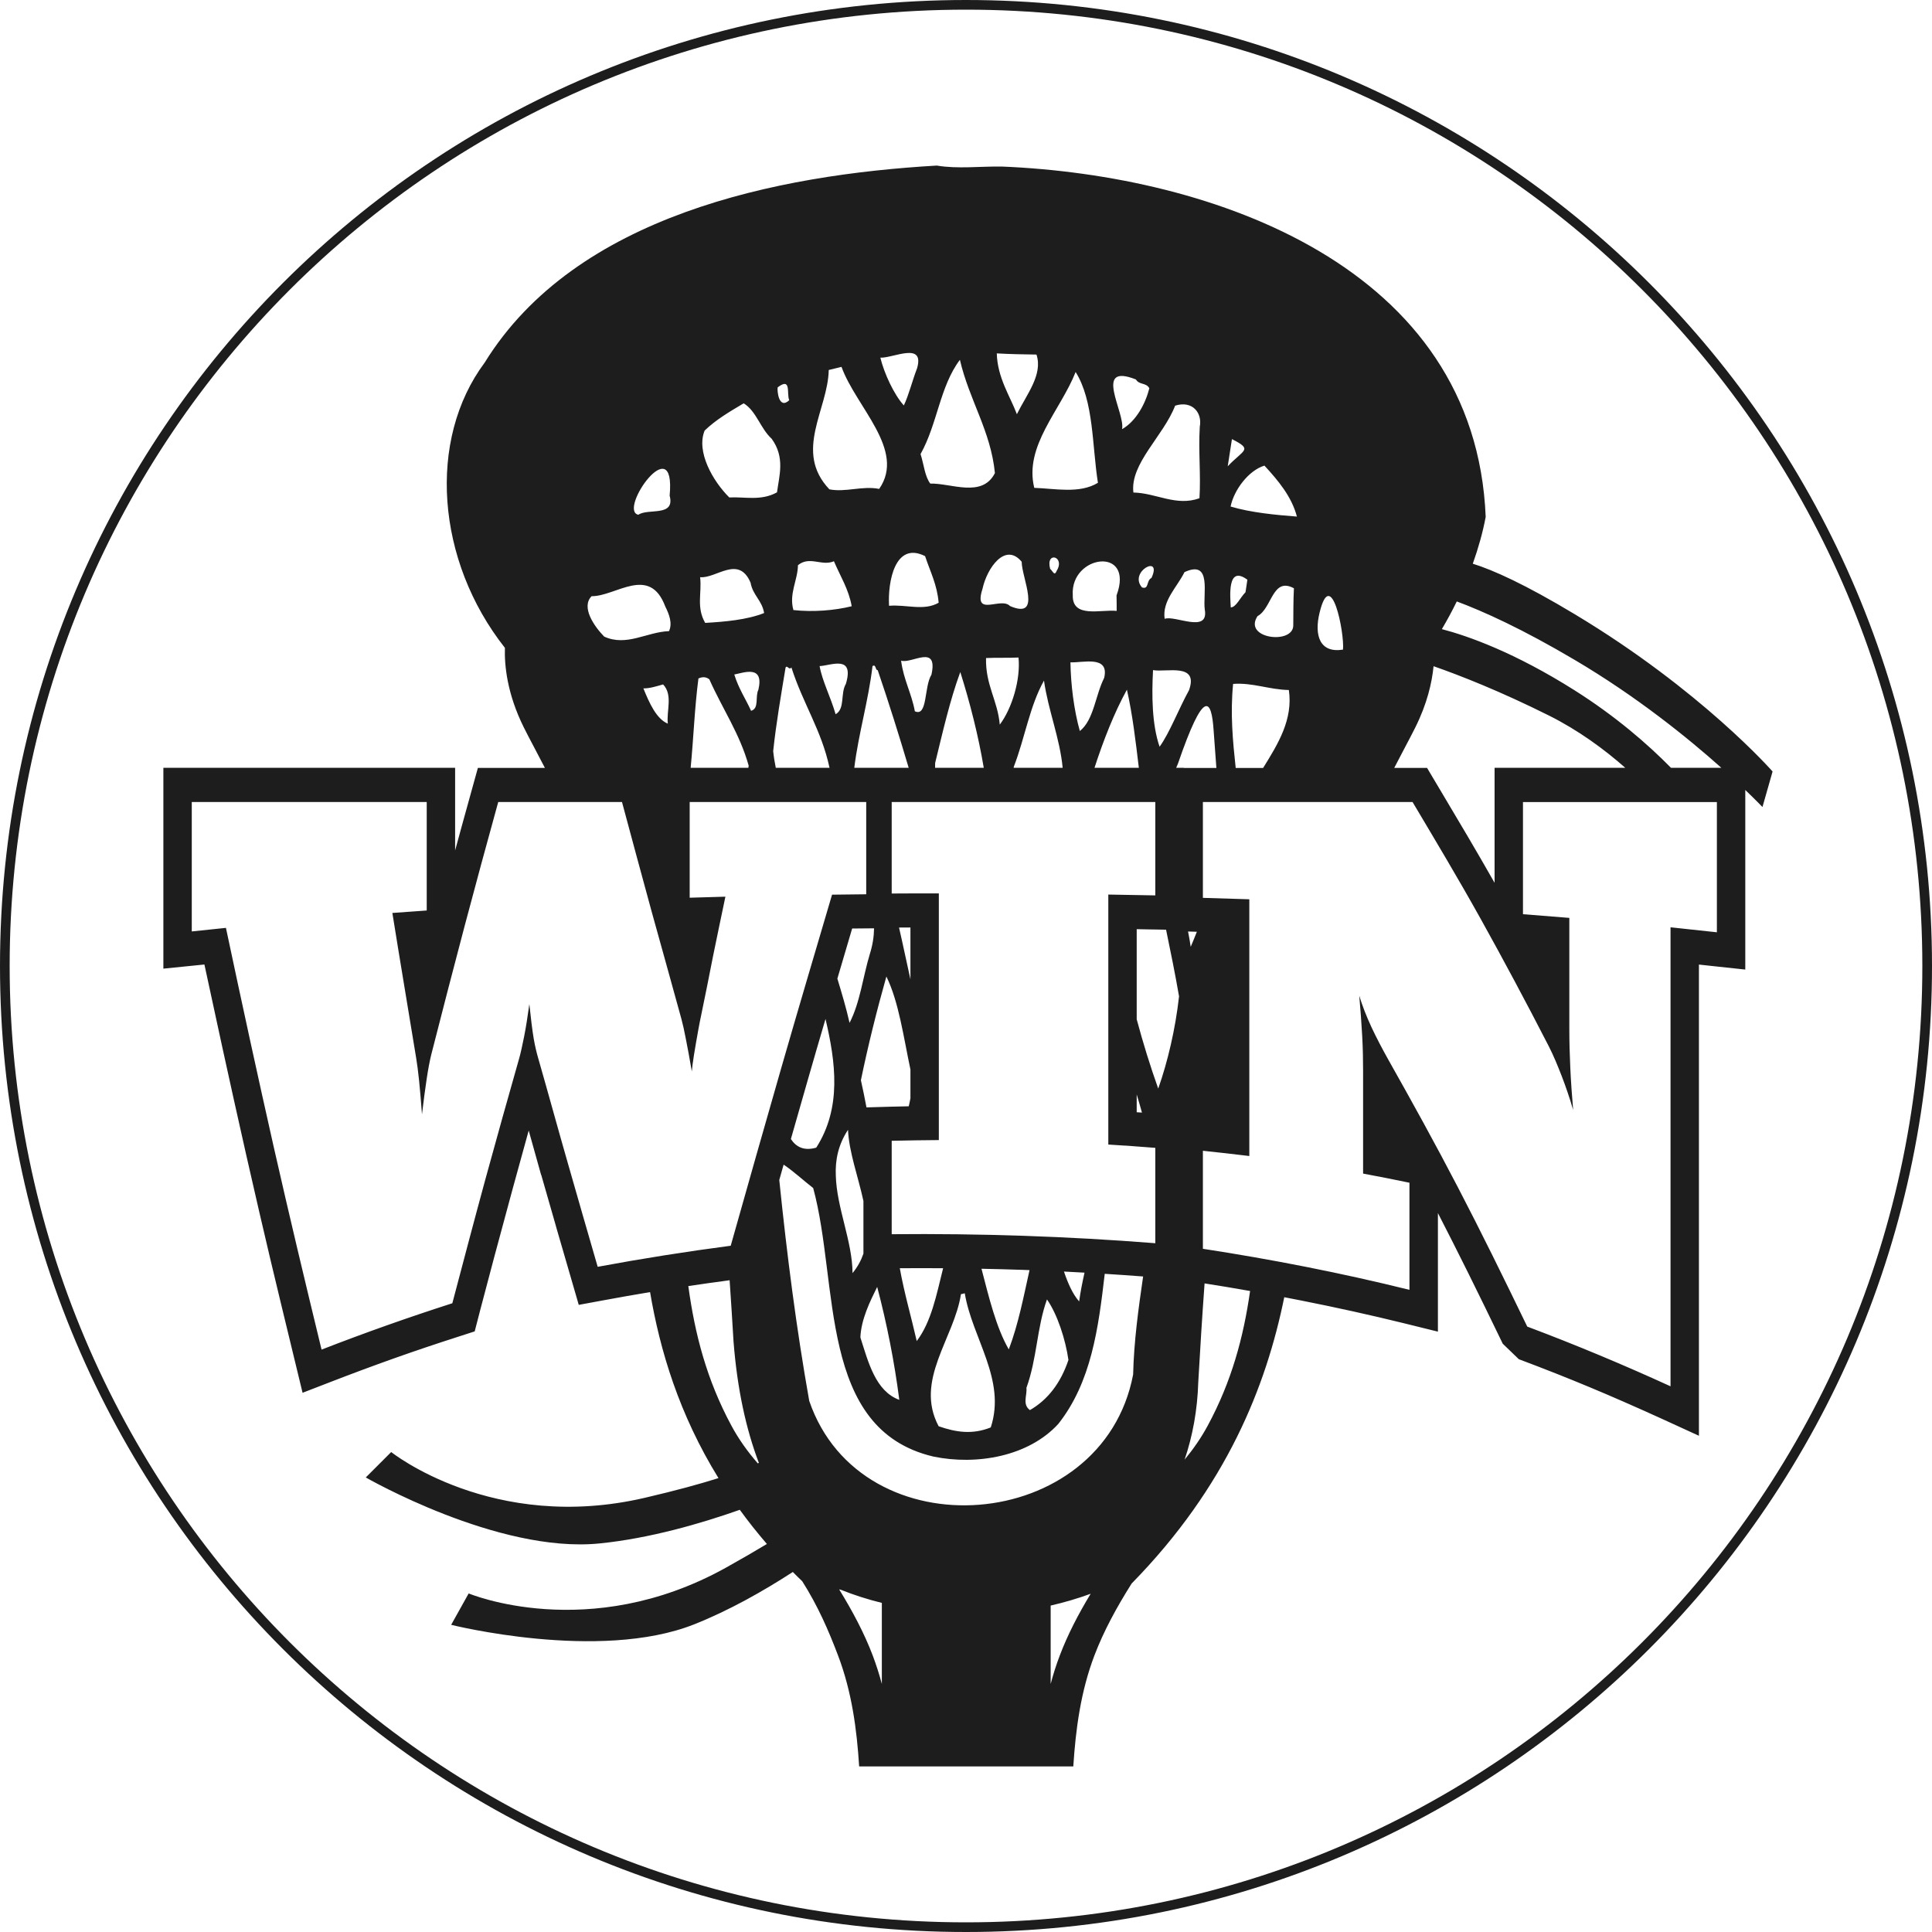
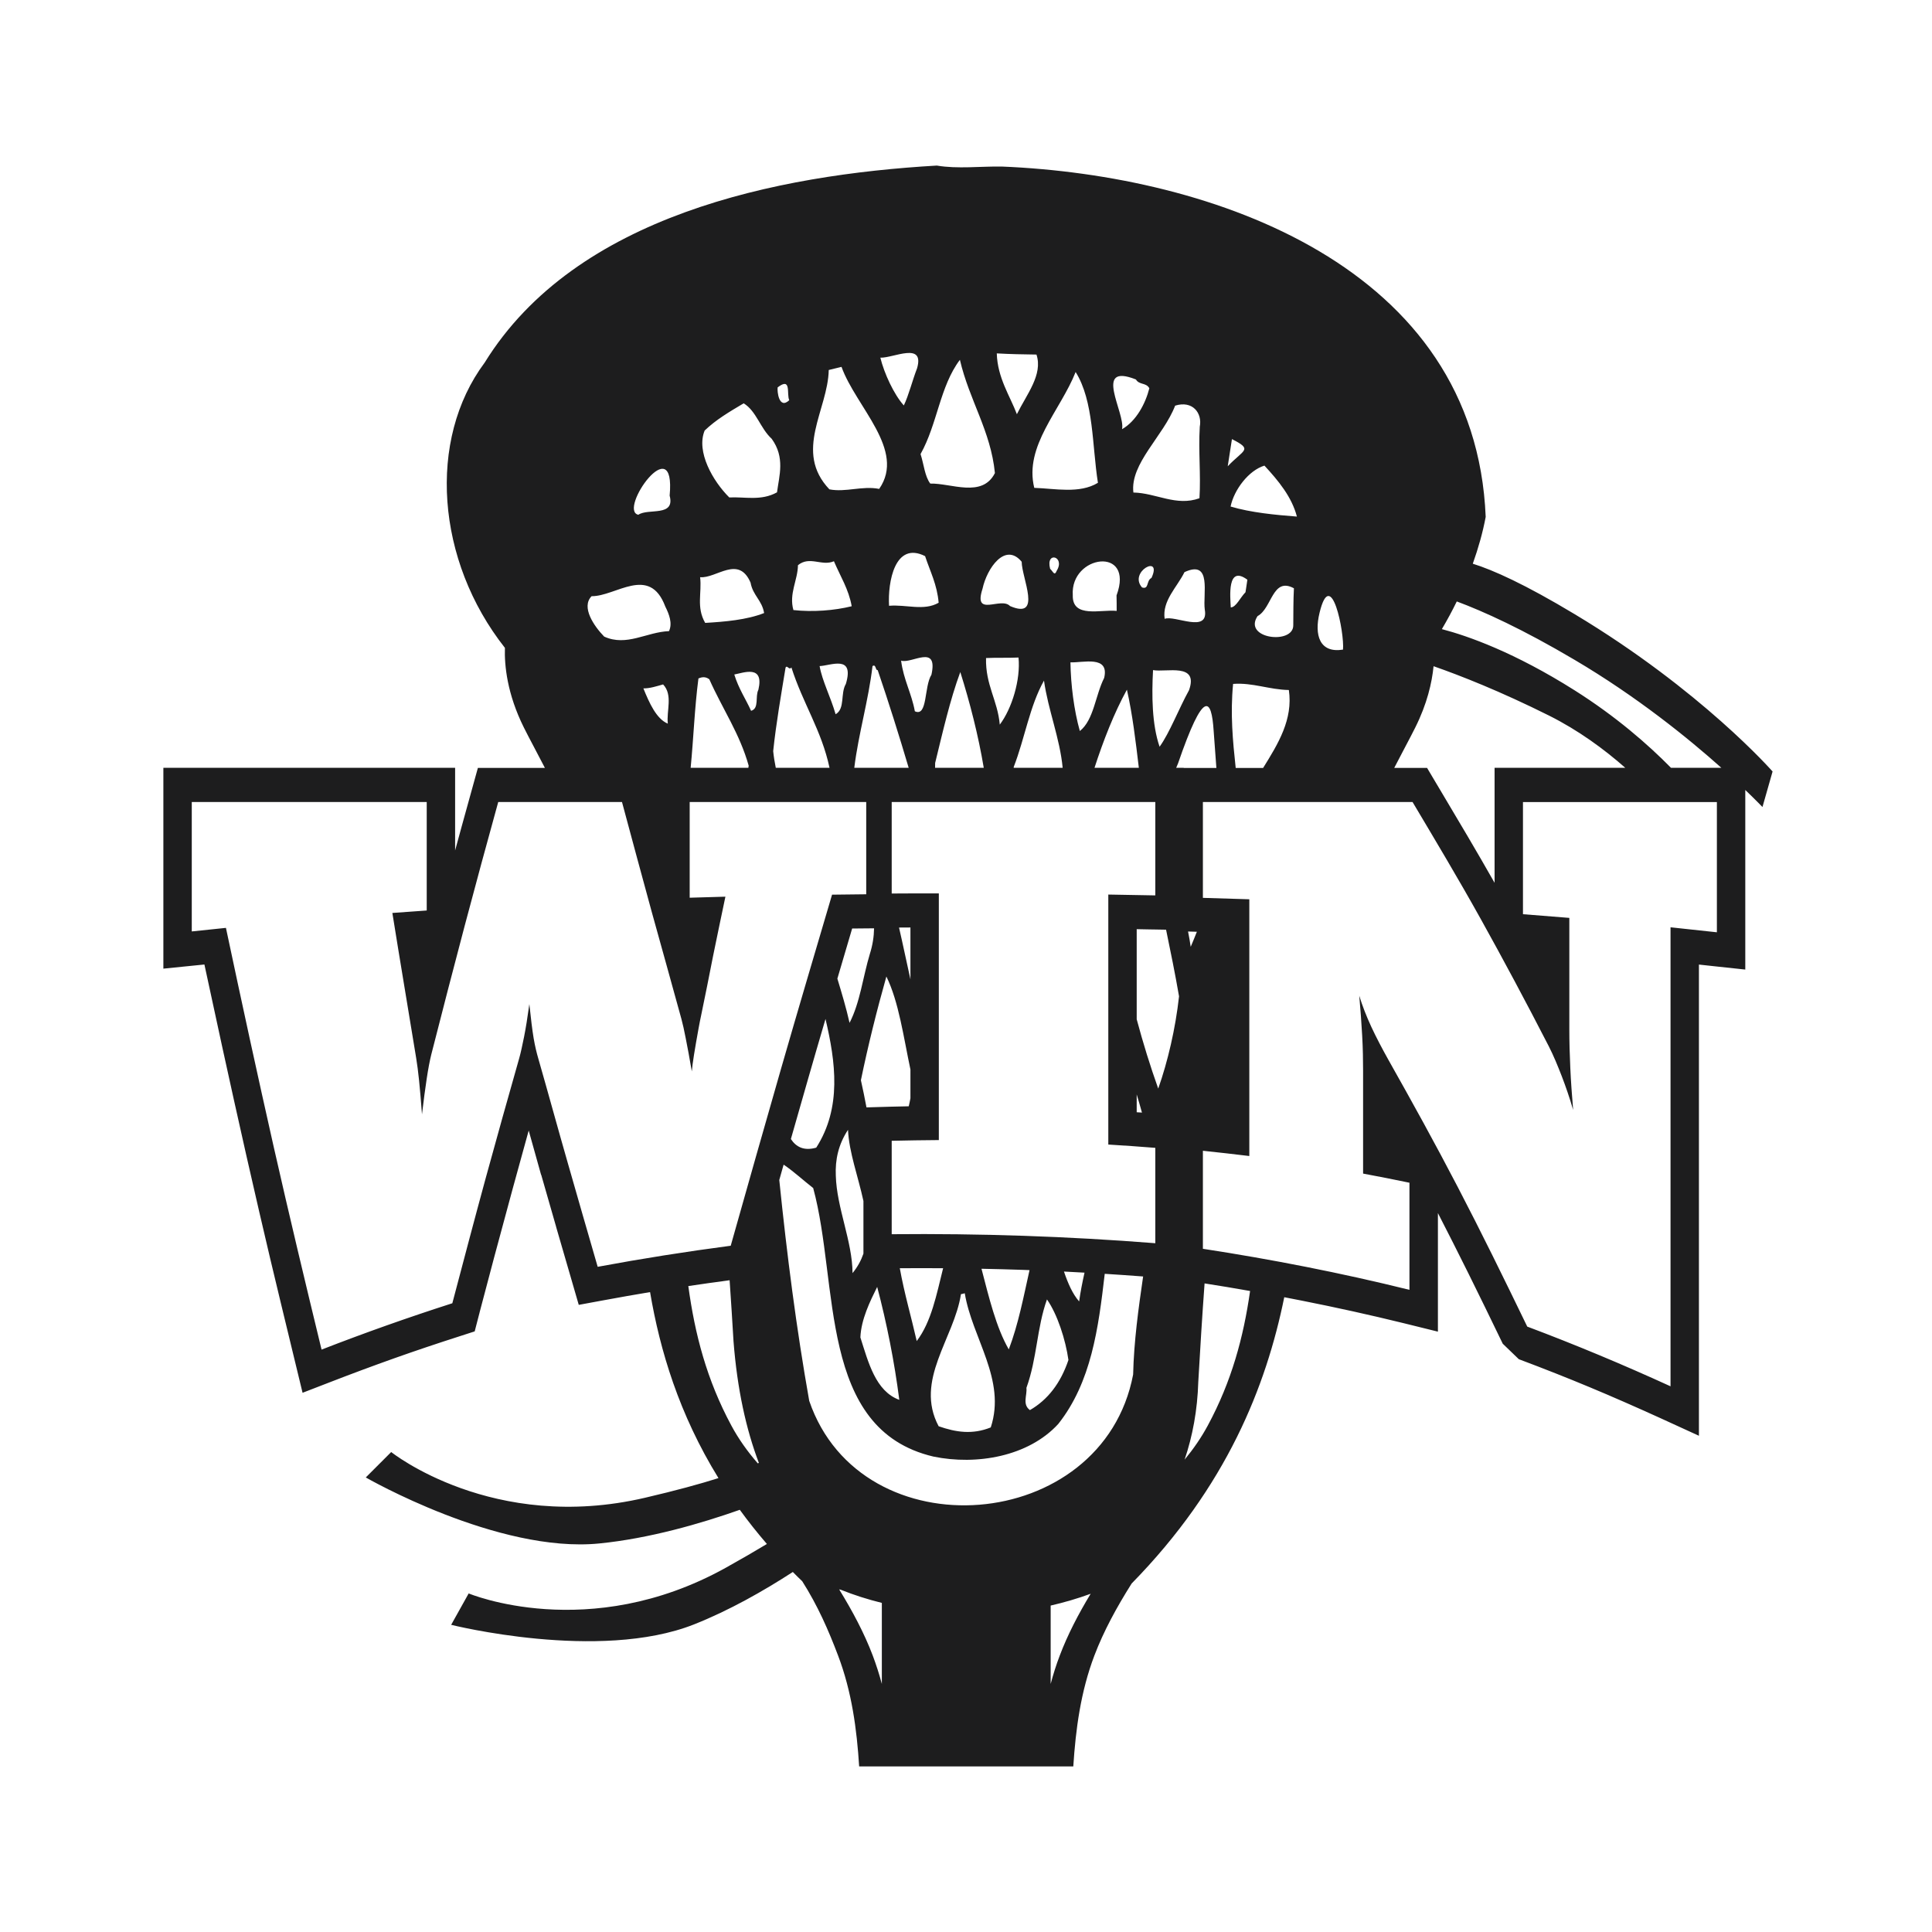
<svg xmlns="http://www.w3.org/2000/svg" xml:space="preserve" width="298px" height="298px" version="1.1" style="shape-rendering:geometricPrecision; text-rendering:geometricPrecision; image-rendering:optimizeQuality; fill-rule:evenodd; clip-rule:evenodd" viewBox="0 0 298 298">
  <defs>
    <style type="text/css">
   
    .fil0 {fill:#1D1D1E}
   
  </style>
  </defs>
  <g id="Layer_x0020_1">
-     <path class="fil0" d="M149 0c-82.29,0 -149,66.71 -149,149 0,82.29 66.71,149 149,149 82.29,0 149,-66.71 149,-149 0,-82.29 -66.71,-149 -149,-149zm0 1.49c-81.47,0 -147.51,66.04 -147.51,147.51 0,81.47 66.04,147.51 147.51,147.51 81.47,0 147.51,-66.04 147.51,-147.51 0,-81.47 -66.04,-147.51 -147.51,-147.51z" />
    <path class="fil0" d="M190.02 67.73c3.29,1.67 1.83,1.58 -0.65,4.19l0.65 -4.19zm-25.22 142.04c-1.21,3.59 -3.2,6.15 -5.94,7.73 -1.21,-0.89 -0.41,-2.26 -0.54,-3.43 1.65,-4.55 1.6,-9.28 3.17,-13.64 1.61,2.3 2.87,6.21 3.31,9.34zm-15.99 -10.29c1.14,6.94 6.43,13.32 4.01,20.69 -2.85,1.15 -5.4,0.74 -8.04,-0.18 -3.77,-7.09 2.4,-13.55 3.44,-20.37 0.23,-0.05 0.36,-0.07 0.59,-0.14zm-13.51 -0.98c1.47,5.55 2.68,11.65 3.41,17.42 -3.67,-1.34 -4.78,-5.82 -6,-9.63 0.11,-2.77 1.48,-5.55 2.59,-7.79zm48.1 -92.04c-1.6,2.9 -2.99,6.58 -4.54,8.72 -1.19,-3.46 -1.22,-7.96 -1.01,-11.82 2.02,0.38 7.08,-1.18 5.55,3.1zm-13.09 -1.89c-1.37,2.7 -1.58,6.46 -3.75,8.19 -0.91,-3.23 -1.4,-7.19 -1.45,-10.6 1.89,0.1 6.05,-1.14 5.2,2.41zm-13.21 -3.15c0.34,3.4 -1.01,7.86 -2.89,10.35 -0.33,-3.76 -2.22,-6.1 -2.12,-10.27 1.63,-0.08 3.41,0 5.01,-0.08zm50.05 -1.22c-3.62,0.58 -4.45,-2.24 -3.62,-5.67 1.79,-7.42 3.87,3.13 3.62,5.67zm-63.48 3.87c-1.16,1.85 -0.57,6.56 -2.56,5.64 -0.49,-2.72 -1.75,-4.89 -2.12,-7.81 1.61,0.54 5.74,-2.66 4.68,2.17zm55.81 -7.63c0.04,3.04 -7.82,2.1 -5.51,-1.41 2.24,-1.19 2.28,-6.1 5.61,-4.29 -0.1,1.91 -0.08,3.79 -0.1,5.7zm-7.37 -5.09c-0.83,0.84 -1.45,2.32 -2.27,2.34 -0.08,-1.58 -0.6,-6.62 2.56,-4.27 -0.11,0.66 -0.18,1.32 -0.29,1.93zm-61.64 14.14c-0.88,1.5 -0.08,3.81 -1.58,4.68 -0.78,-2.7 -2.07,-5.14 -2.47,-7.43 1.67,-0.05 5.42,-1.83 4.05,2.75zm55.36 -11.47c0.66,3.76 -4.6,0.83 -6.19,1.43 -0.4,-2.8 1.91,-4.86 3.06,-7.2 4.3,-1.99 2.8,3.4 3.13,5.77zm-8.22 -4.88c-0.84,0.43 -0.35,1.83 -1.46,1.47 -2.13,-2.43 3.2,-5.21 1.46,-1.47zm-60.63 17.24c-0.54,1.07 0.16,2.9 -1.13,3.26 -0.8,-1.78 -1.92,-3.41 -2.59,-5.6 1.47,-0.28 4.62,-1.53 3.72,2.34zm55.24 -14.54c0.02,0.81 0.02,1.6 0.02,2.39 -2.42,-0.26 -6.87,1.19 -6.77,-2.42 -0.41,-6.25 9.59,-7.63 6.75,0.03zm-9.23 -3.8c-0.35,0.89 -0.56,0.1 -1.01,-0.3 -0.74,-2.8 2.38,-1.91 1.01,0.3zm-60.71 17.53c1.55,1.63 0.49,4.09 0.73,6.05 -1.76,-0.72 -2.87,-3.21 -3.77,-5.44 0.98,0.02 2.06,-0.34 3.04,-0.61zm55.31 -18.92c0,2.49 3.23,9 -1.8,6.83 -1.4,-1.49 -5.71,1.84 -4.24,-2.67 0.67,-3.14 3.49,-7.24 6.04,-4.16zm-14.9 -0.87c0.77,2.34 1.86,4.4 2.09,7.19 -2.27,1.31 -5.01,0.24 -7.65,0.47 -0.21,-3.69 0.91,-10 5.56,-7.66zm-14.06 0.79c0.98,2.31 2.28,4.32 2.74,6.94 -2.66,0.66 -5.99,0.92 -8.99,0.59 -0.72,-2.52 0.67,-4.61 0.7,-6.92 1.81,-1.48 3.66,0.2 5.55,-0.61zm71.41 -6.89c-3.25,-0.25 -7.1,-0.61 -10.23,-1.55 0.54,-2.6 2.79,-5.57 5.22,-6.31 2.17,2.34 4.22,4.83 5.01,7.86zm-84.27 10.19c0.36,1.99 1.76,2.7 2.09,4.69 -2.69,1.06 -6.05,1.34 -9.09,1.52 -1.4,-2.44 -0.49,-4.62 -0.78,-7.05 2.5,0.23 5.92,-3.47 7.78,0.84zm-13.15 3.69c0.6,1.19 1.13,2.6 0.57,3.79 -3.46,0.13 -6.54,2.42 -10,0.84 -1.58,-1.63 -3.59,-4.55 -1.94,-6.23 3.72,0.05 8.94,-4.89 11.37,1.6zm82.44 -27.74c-0.23,3.84 0.18,7.35 -0.05,11.03 -3.59,1.3 -6.67,-0.81 -10.19,-0.88 -0.54,-4.46 4.63,-8.7 6.44,-13.4 2.69,-0.84 4.21,1.14 3.8,3.25zm-7.78 -5.93c-0.59,2.34 -2.01,5.06 -4.21,6.31 0.54,-2.49 -4.57,-10.32 2.14,-7.67 0.52,0.88 1.58,0.45 2.07,1.36zm-7.93 14.58c-2.84,1.73 -6.64,0.88 -9.82,0.78 -1.6,-6.46 4.06,-11.97 6.38,-17.87 2.82,4.5 2.53,11.37 3.44,17.09zm-66.06 1.98c0.88,3.33 -3.31,1.9 -4.83,2.95 -3.2,-0.68 5.81,-13.48 4.83,-2.95zm56.58 -21.76c1.03,3.1 -1.53,6.15 -3.02,9.2 -1.04,-2.78 -3,-5.6 -3.1,-9.38 2.16,0.12 3.95,0.15 6.12,0.18zm-6.41 18.28c-1.96,3.88 -6.74,1.54 -9.97,1.62 -0.85,-1.12 -0.98,-2.95 -1.5,-4.55 2.61,-4.65 2.97,-10.43 6.07,-14.54 1.45,6.25 4.76,10.96 5.4,17.47zm-34.43 -5.29c2.09,2.89 1.16,5.67 0.82,8.26 -2.46,1.37 -5.01,0.66 -7.36,0.79 -2.54,-2.52 -5.14,-7.07 -3.8,-10.32 1.75,-1.68 3.8,-2.88 6.02,-4.2 1.96,1.2 2.56,3.86 4.32,5.47zm2.71 -5.95c-1.6,1.5 -1.89,-1.42 -1.79,-1.98 2.18,-1.66 1.34,1.04 1.79,1.98zm19.71 -4.91c-0.72,1.86 -1.29,4.17 -2.04,5.72 -1.53,-1.7 -3.03,-4.96 -3.62,-7.37 1.99,0.08 6.87,-2.52 5.66,1.65zm-11.65 -0.23c2.22,6.18 9.97,12.84 5.81,18.82 -2.61,-0.51 -5.17,0.56 -7.68,0.07 -5.55,-5.85 -0.22,-12.28 -0.1,-18.41l1.97 -0.48zm38.43 189.24c-2.02,0.74 -4.08,1.34 -6.17,1.82l0 12.09c0.39,-1.47 0.85,-2.94 1.41,-4.4 1.22,-3.22 2.86,-6.37 4.76,-9.51zm-38.79 -0.67l0.22 0.04c2.06,0.83 4.18,1.5 6.36,2.04l0 12.5c-0.39,-1.47 -0.86,-2.94 -1.41,-4.4 -1.31,-3.45 -3.1,-6.81 -5.17,-10.18zm-16.9 -47.69c-2.18,0.29 -4.3,0.59 -6.37,0.9 1.01,7.42 2.84,14.46 6.63,21.5 1.13,2.11 2.53,4.06 4.09,5.85l0.16 -0.08c-1.97,-5.18 -3.34,-11.39 -3.91,-18.77 -0.19,-3.14 -0.38,-6.28 -0.6,-9.4zm14.79 -40.3c-1,3.42 -1.93,6.59 -2.7,9.29 -0.51,1.77 -1.39,4.84 -2.64,9.23 0.8,1.22 2.01,1.87 3.91,1.33 3.96,-6.17 2.99,-13.23 1.43,-19.85zm7.49 -13.98l-1.19 0.01c-0.72,0.01 -1.45,0.01 -2.19,0.02l-2.28 7.73c0.67,2.22 1.34,4.43 1.88,6.82 1.63,-3.15 2.06,-7.09 3.13,-10.63 0.43,-1.35 0.63,-2.67 0.65,-3.95zm5.61 7.87l0 -8 -1.76 0.01c0.62,2.67 1.17,5.36 1.76,7.99zm-6.78 19.75l3.8 -0.11c0.89,-0.02 1.79,-0.04 2.72,-0.06 0.1,-0.41 0.18,-0.82 0.26,-1.24l0 -4.43c-1.06,-5.01 -1.8,-10.46 -3.71,-14.35 -1.5,5.32 -2.84,10.71 -3.93,16 0.31,1.37 0.59,2.77 0.86,4.19zm-0.47 22.56l0 -3 0 -5.12c-0.81,-3.75 -2.23,-7.55 -2.38,-10.98 -1.49,2.26 -1.99,4.63 -1.88,7.07 0.13,4.93 2.56,10.15 2.58,15.03 0.78,-0.95 1.32,-1.96 1.68,-3zm12.29 2.25c-2.23,-0.02 -4.45,-0.02 -6.68,0 0.69,3.86 1.81,7.68 2.61,11.23 2.27,-2.98 3.06,-7.2 4.07,-11.23zm13.33 0.29l-1.05 -0.04c-2.12,-0.07 -4.24,-0.13 -6.36,-0.17 1.16,4.44 2.25,9.04 4.21,12.44 1.49,-3.93 2.27,-8.09 3.2,-12.23zm8.48 0.39c-1.06,-0.06 -2.12,-0.12 -3.17,-0.17 0.61,1.8 1.32,3.44 2.34,4.61 0.2,-1.46 0.5,-2.95 0.83,-4.44zm9.04 0.59c-1.99,-0.15 -3.96,-0.29 -5.92,-0.41 -0.97,8.37 -2.07,16.72 -7.17,23.16 -4.61,5.03 -12.61,6.4 -19.25,5.03 -17.85,-4.19 -14.52,-26.65 -18.55,-41.42 -1.52,-1.18 -3.01,-2.57 -4.56,-3.61l-0.16 0.56 -0.51 1.81c1.19,11.63 2.63,22.86 4.62,34.07 8.03,23.48 45.28,20.59 49.96,-4.07 0.12,-5.15 0.82,-10.15 1.54,-15.12zm16.5 2.24c-2.36,-0.42 -4.7,-0.81 -7.02,-1.17 -0.37,5.03 -0.68,10.09 -0.97,15.17 -0.13,4.38 -0.88,8.39 -2.11,12.01 1.35,-1.63 2.57,-3.39 3.58,-5.27 3.67,-6.8 5.5,-13.6 6.52,-20.74zm-2.22 -80.68l4.23 0c2.32,-3.73 4.63,-7.49 3.97,-12.02 -3.02,-0.05 -5.6,-1.17 -8.6,-0.94 -0.45,4.58 -0.05,8.77 0.4,12.96zm-9.18 -0.02l1.16 0 0 0.02 2.96 0 2.08 0c-0.15,-2.04 -0.29,-4.02 -0.42,-5.72 -0.33,-5.11 -1.52,-6.55 -5.5,5.04 -0.1,0.22 -0.19,0.44 -0.28,0.66zm-12.6 0l6.84 0c-0.49,-4.11 -0.98,-8.26 -1.84,-12.05 -1.98,3.6 -3.62,7.81 -5,12.05zm-12.46 0l7.55 0c-0.43,-4.56 -2.24,-8.91 -2.88,-13.45 -2.22,3.94 -2.95,8.9 -4.67,13.32l0 0.13zm-12.13 0l7.51 0c-0.83,-4.97 -2.15,-10.11 -3.62,-14.77 -1.59,4.3 -2.72,9.3 -3.88,14.03 -0.01,0.25 -0.01,0.5 -0.01,0.74zm-12.46 0l1.39 0 0.45 0 3.93 0 0.45 0 2.17 0c-1.49,-5.03 -3.07,-10.05 -4.78,-15.07 -0.37,0.09 -0.24,-1 -0.8,-0.62 -0.62,5.31 -2.16,10.41 -2.81,15.69zm-12.11 0l8.29 0c-1.23,-5.78 -4.1,-9.91 -5.88,-15.48 -0.36,0.5 -0.64,-0.44 -0.9,0.02 -0.7,4.27 -1.45,8.55 -1.91,12.89 0.09,0.87 0.23,1.73 0.4,2.57zm-13.13 0l8.9 0 0.05 -0.33c-1.39,-4.96 -4.02,-8.72 -6.07,-13.32 -0.57,-0.43 -1.11,-0.38 -1.68,-0.13 -0.6,4.62 -0.75,9.16 -1.2,13.78zm78.08 25.29l-1.36 -0.04c0.16,0.79 0.3,1.58 0.41,2.36 0.33,-0.76 0.64,-1.54 0.95,-2.32zm-9.28 25.09l0 2.75 0.81 0.05c-0.26,-0.95 -0.53,-1.87 -0.81,-2.8zm4.53 -25.41l-1.73 -0.03 -0.68 -0.01 -2.12 -0.04 0 13.9c0.98,3.66 2.09,7.24 3.32,10.69 1.47,-4.16 2.66,-9.25 3.21,-14.23 -0.61,-3.52 -1.3,-6.91 -2,-10.28zm70.83 -24.97c-3.29,-2.9 -7.24,-5.79 -11.75,-8.05 -7.51,-3.75 -13.69,-6.18 -17.82,-7.62 -0.25,2.55 -1,5.81 -2.82,9.45 -0.88,1.77 -2,3.8 -3.25,6.24l2.83 0 2.24 0 1.3 2.19 0.78 1.31c2.77,4.65 5.59,9.39 8.33,14.22l0 -12.46 0 -5.28 4.38 0 15.78 0zm14.82 0c-5.11,-4.56 -13.02,-10.98 -22.65,-16.66 -8.05,-4.76 -14.05,-7.47 -18.16,-9 -0.71,1.46 -1.48,2.88 -2.3,4.27 4.08,1.07 11.21,3.59 20.46,9.43 6.38,4.03 11.32,8.34 14.88,11.96l7.08 0 0.69 0zm-55.26 62.59c2.38,0.44 4.75,0.91 7.15,1.41 0,5.51 0,11.02 0,16.52 -10.63,-2.63 -21.25,-4.7 -31.86,-6.33 0,-5.04 0,-10.08 0,-15.12 2.38,0.26 4.76,0.51 7.16,0.81 0,-6.59 0,-13.19 0,-19.79 0,-6.59 0,-13.2 0,-19.81 -2.4,-0.08 -4.78,-0.15 -7.16,-0.22 0,-4.92 0,-9.85 0,-14.78 10.78,0 21.56,0 32.34,0 3.48,5.85 7.05,11.81 10.49,17.99 3.52,6.33 7.03,12.89 10.52,19.68 0.74,1.45 1.37,2.99 2,4.61 0.62,1.61 1.22,3.36 1.76,5.21 -0.19,-2.27 -0.35,-4.44 -0.44,-6.5 -0.1,-2.09 -0.15,-4.08 -0.15,-5.99 0,-5.71 0,-11.41 0,-17.13 -2.39,-0.19 -4.77,-0.38 -7.15,-0.57 0,-5.76 0,-11.53 0,-17.3 9.95,0 19.93,0 29.91,0 0,6.7 0,13.4 0,20.09 -2.4,-0.25 -4.78,-0.51 -7.15,-0.77 0,11.81 0,23.62 0,35.41 0,11.8 0,23.6 0,35.39 -7.37,-3.37 -14.73,-6.44 -22.1,-9.21 -3.58,-7.4 -7.12,-14.62 -10.71,-21.51 -3.51,-6.75 -7.11,-13.26 -10.68,-19.59 -0.99,-1.77 -1.88,-3.46 -2.66,-5.13 -0.77,-1.67 -1.39,-3.26 -1.86,-4.8 0.19,2.14 0.34,4.19 0.45,6.16 0.11,1.97 0.14,3.77 0.14,5.4 0,5.29 0,10.59 0,15.87zm-65.44 -43.22c-2.42,0 -4.85,0 -7.27,0.02 0,-4.7 0,-9.4 0,-14.11 13.55,0 27.11,0 40.66,0 0,4.81 0,9.61 0,14.4 -2.42,-0.04 -4.85,-0.09 -7.25,-0.13 0,6.43 0,12.86 0,19.28 0,6.43 0,12.85 0,19.28 2.4,0.15 4.83,0.31 7.25,0.51 0,4.9 0,9.81 0,14.71 -13.55,-1.07 -27.11,-1.52 -40.66,-1.39 0,-4.79 0,-9.6 0,-14.41 2.42,-0.06 4.85,-0.09 7.27,-0.11 0,-6.34 0,-12.69 0,-19.02 0,-6.35 0,-12.69 0,-19.03zm-75.04 63.22c-6.73,2.16 -13.46,4.54 -20.17,7.15 -2.47,-10.18 -4.97,-20.62 -7.39,-31.31 -2.47,-10.95 -4.92,-22.22 -7.36,-33.74 -1.77,0.18 -3.53,0.37 -5.27,0.55 0,-6.65 0,-13.31 0,-19.96 12.07,0 24.14,0 36.24,0 0,5.58 0,11.15 0,16.73 -1.77,0.13 -3.53,0.26 -5.3,0.38 0.61,3.78 1.22,7.55 1.84,11.27 0.61,3.71 1.22,7.42 1.83,11.09 0.16,0.97 0.31,2.12 0.45,3.47 0.14,1.32 0.28,3.06 0.45,5.23 0.26,-2.14 0.49,-3.97 0.73,-5.51 0.23,-1.53 0.47,-2.77 0.7,-3.7 1.7,-6.7 3.43,-13.32 5.15,-19.85 1.71,-6.45 3.44,-12.82 5.18,-19.11 6.35,0 12.71,0 19.09,0 1.53,5.69 3.05,11.33 4.58,16.92 1.53,5.55 3.09,11.06 4.59,16.56 0.21,0.77 0.43,1.76 0.66,2.96 0.24,1.22 0.57,2.92 0.94,5.11 0.1,-1.26 0.47,-3.48 1.04,-6.63 0.13,-0.77 0.27,-1.38 0.37,-1.88 0.65,-3.08 1.25,-6.17 1.86,-9.25 0.61,-3.06 1.28,-6.13 1.91,-9.19 -1.84,0.05 -3.67,0.1 -5.51,0.16 0,-4.92 0,-9.84 0,-14.76 9.06,0 18.15,0 27.23,0 0,4.75 0,9.49 0,14.23 -1.77,0.01 -3.53,0.04 -5.27,0.06 -2.61,8.86 -5.26,17.78 -7.84,26.75 -2.59,9.03 -5.2,18.19 -7.79,27.4 -6.84,0.9 -13.69,1.98 -20.52,3.25 -1.52,-5.26 -3.06,-10.56 -4.58,-15.9 -1.54,-5.35 -3.02,-10.8 -4.59,-16.26 -0.24,-0.83 -0.5,-1.87 -0.71,-3.11 -0.21,-1.24 -0.42,-2.99 -0.66,-5.25 -0.28,2.04 -0.55,3.72 -0.82,5.07 -0.27,1.33 -0.5,2.41 -0.73,3.23 -1.74,6.11 -3.47,12.29 -5.18,18.53 -1.73,6.34 -3.43,12.8 -5.15,19.31zm74.73 -175.48c3.18,0.54 6.77,0.1 10.02,0.15 32.68,1.34 73.06,15.5 74.64,54.04 -0.44,2.35 -1.12,4.78 -1.99,7.22 3.13,0.97 8.04,3.17 15.69,7.77 19.58,11.75 30.55,24.28 30.55,24.28l-1.56 5.48c0,0 -0.93,-0.98 -2.65,-2.63l0 1.86 0 20.09 0 5.75 -4.76 -0.51 -2.39 -0.26 0 29.66 0 35.39 0 7.63 -5.92 -2.71c-3.83,-1.74 -7.47,-3.34 -10.93,-4.78 -3.4,-1.42 -7.04,-2.86 -10.93,-4.32l-2.48 -2.39c-1.86,-3.85 -3.66,-7.55 -5.32,-10.89 -1.55,-3.12 -3.11,-6.21 -4.68,-9.26l0 11.84 0 6.45 -5.26 -1.3c-5.21,-1.28 -10.47,-2.44 -15.77,-3.49 -0.89,-0.18 -1.79,-0.35 -2.67,-0.52 -2.79,13.71 -8.87,29.18 -23.54,44.16 -2.31,3.66 -4.31,7.33 -5.74,11.09 -2.13,5.6 -2.89,11.41 -3.26,17.12 -0.89,0 -1.78,0 -2.67,0l-0.82 0 -4.19 0 -20 0 -1.85 0 -0.83 0c-0.88,0 -1.78,0 -2.67,0 -0.36,-5.71 -1.13,-11.52 -3.26,-17.12 -1.47,-3.88 -3.12,-7.66 -5.52,-11.44 -0.5,-0.47 -0.98,-0.95 -1.45,-1.43 -4.52,2.93 -9.82,5.94 -15.25,8.09 -14.64,5.79 -37.45,0.06 -37.45,0.06l2.7 -4.84c0,0 18.49,7.77 39.6,-3.93 2.44,-1.36 4.56,-2.59 6.4,-3.7 -1.51,-1.75 -2.9,-3.51 -4.18,-5.27 -6.04,2.13 -13.94,4.42 -21.66,5.19 -15.66,1.57 -36.03,-10.18 -36.03,-10.18l3.92 -3.92c0,0 15.66,12.54 39.16,7.05 4.76,-1.11 8.45,-2.12 11.32,-3.03 -6.08,-9.86 -9.03,-19.71 -10.55,-28.69 -2.3,0.38 -4.77,0.82 -7.43,1.31l-3.57 0.66 -1.2 -4.14 -2.3 -7.92 0 -0.02 -2.29 -7.98 -0.02 0c-0.24,-0.86 -1.04,-3.7 -1.91,-6.83 -0.55,1.97 -1.36,4.9 -2.47,8.97 -2.2,8.07 -3.66,13.58 -5.12,19.14l0.01 0 -0.03 0.09 -0.72 2.78 -2.32 0.75c-3.49,1.12 -6.85,2.25 -10.06,3.39 -3.35,1.19 -6.65,2.42 -9.9,3.68l-4.27 1.65 -1.26 -5.2c-1.52,-6.27 -2.86,-11.8 -3.73,-15.48 -1.04,-4.39 -2.24,-9.56 -3.68,-15.91 -1.32,-5.85 -2.55,-11.39 -3.71,-16.71 -1.1,-5.05 -2,-9.22 -2.76,-12.76l-1.59 0.16 -4.74 0.48 0 -5.74 0 -19.96 0 -5.28 4.38 0 36.24 0 4.38 0 0 5.28 0 7.47c0.51,-1.9 1.38,-5.04 2.51,-9.12l1 -3.61 3.14 0 7.2 0c-1.25,-2.44 -2.37,-4.47 -3.25,-6.24 -2.58,-5.18 -3.01,-9.58 -2.92,-12.28 -10.62,-13.46 -12,-32.09 -3.12,-44 14.05,-22.75 45.15,-28.97 69.74,-30.39z" />
  </g>
</svg>